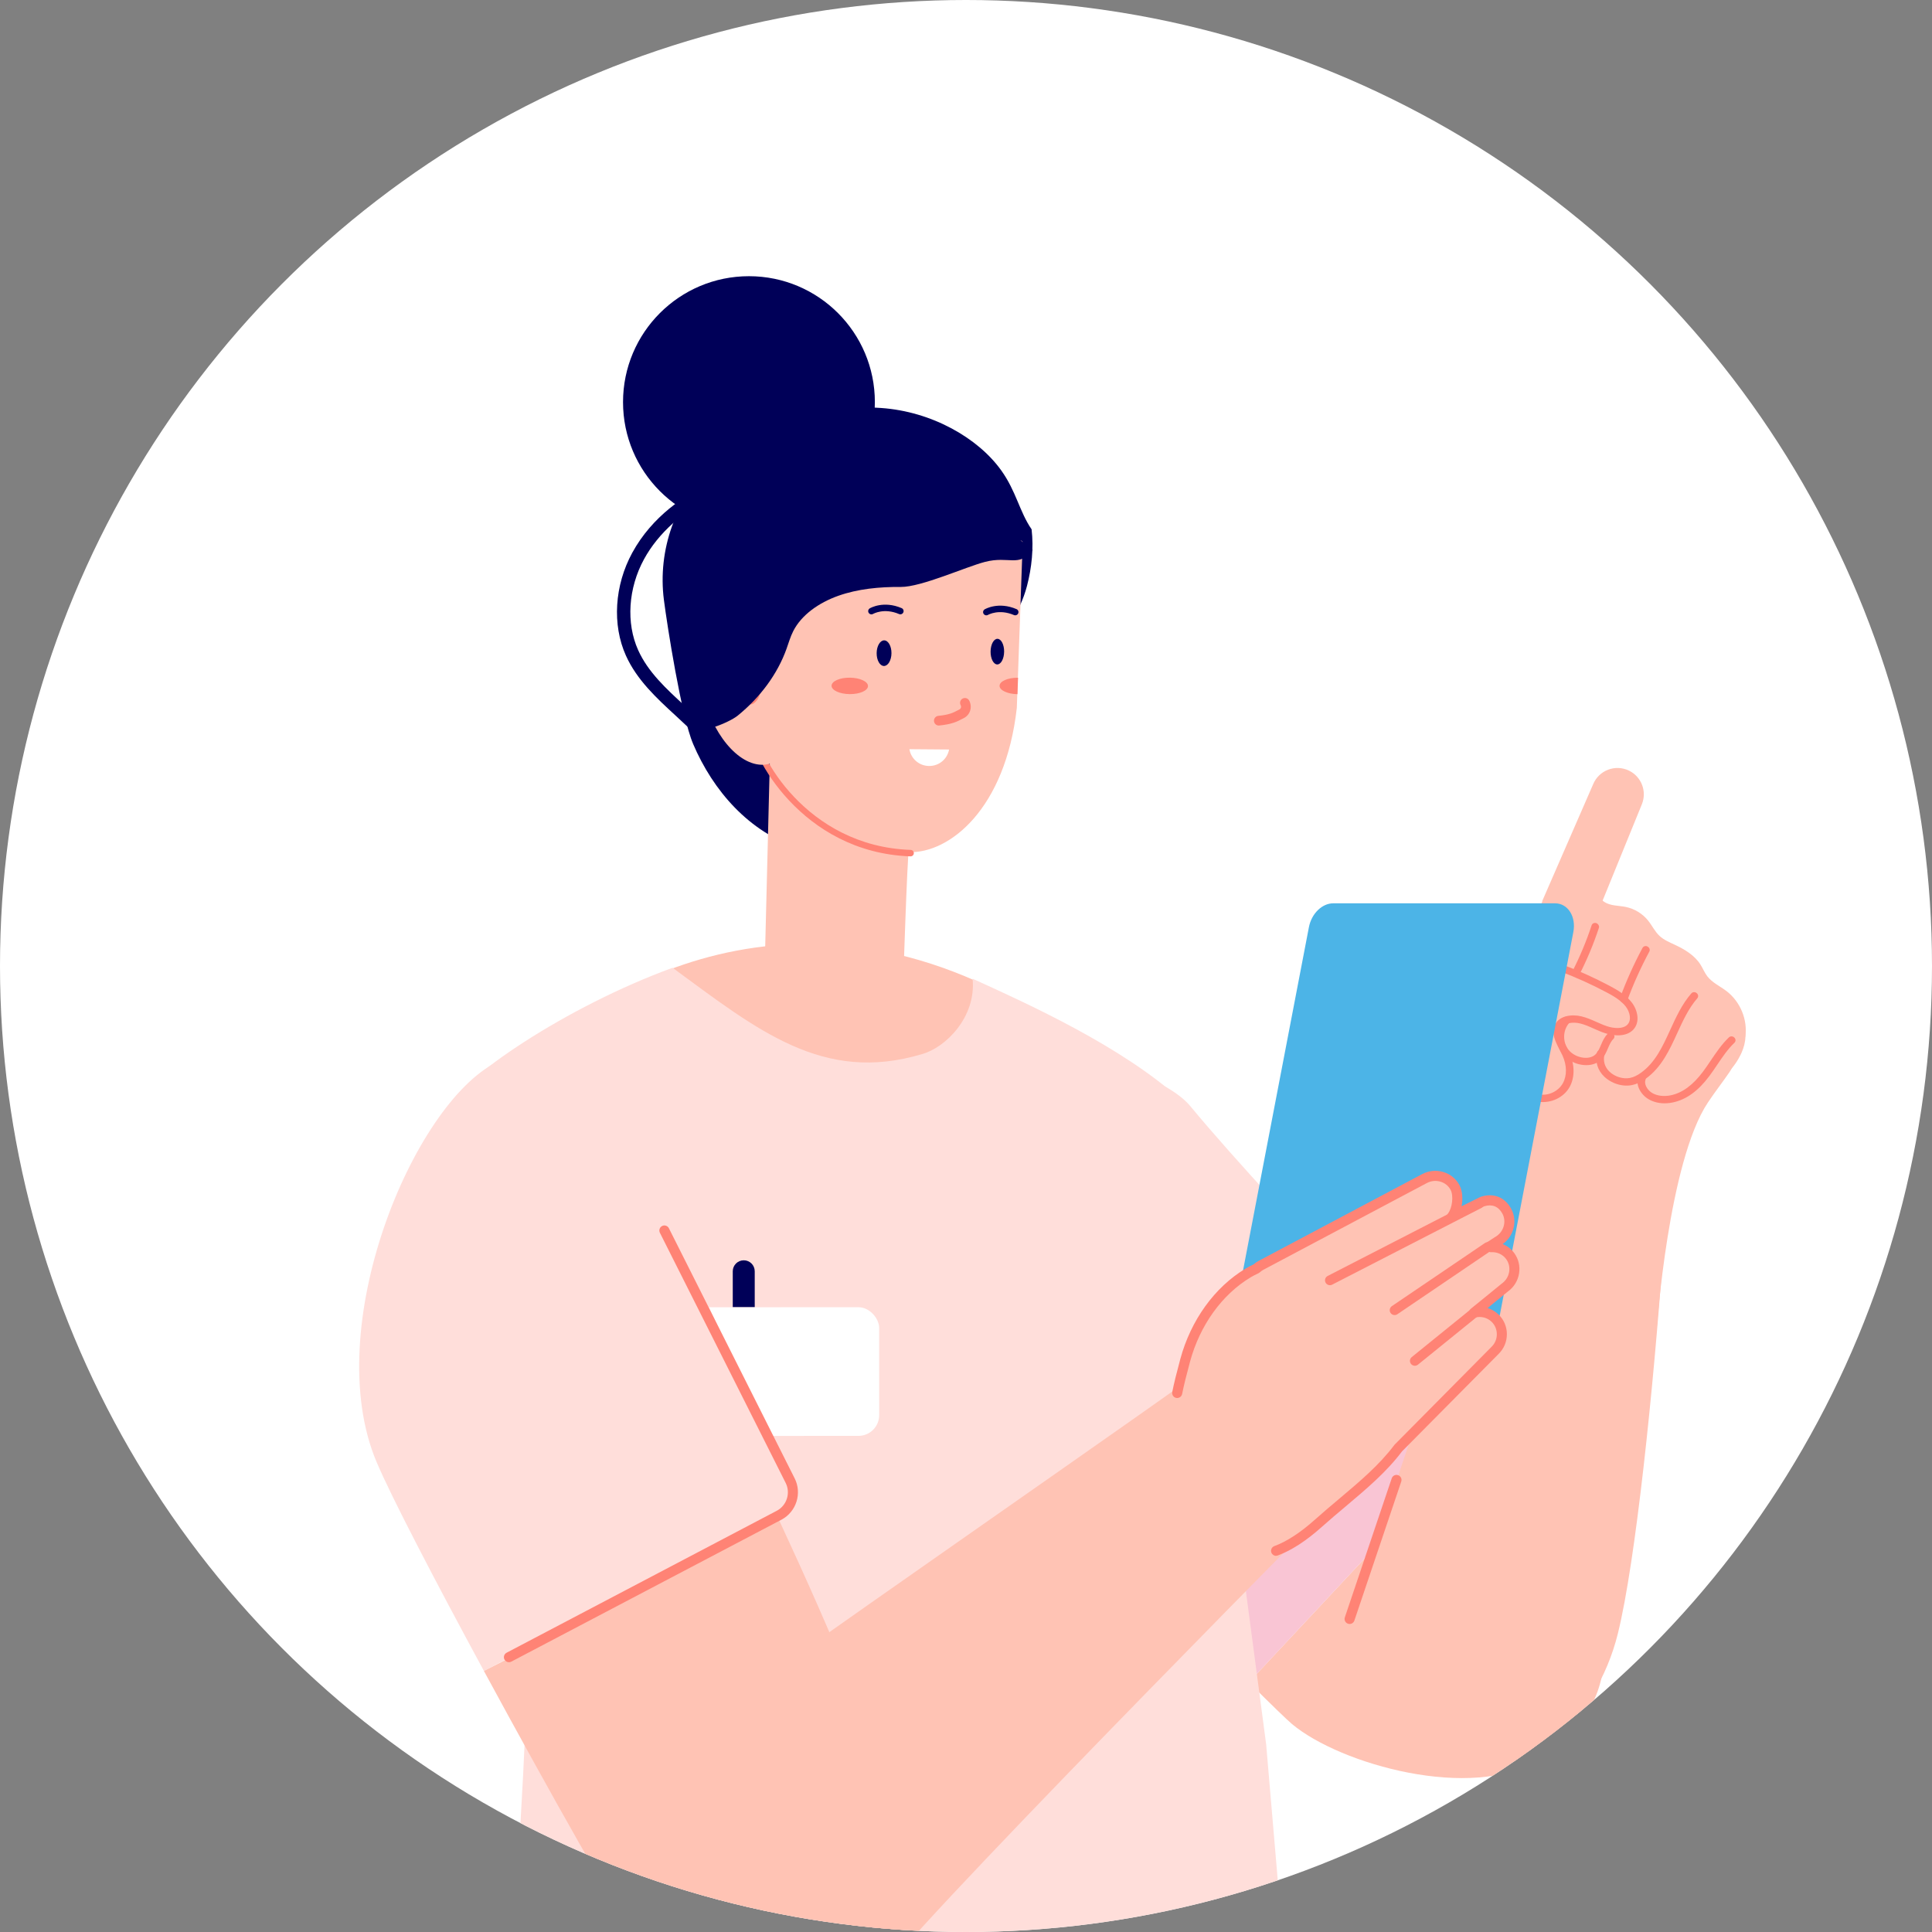
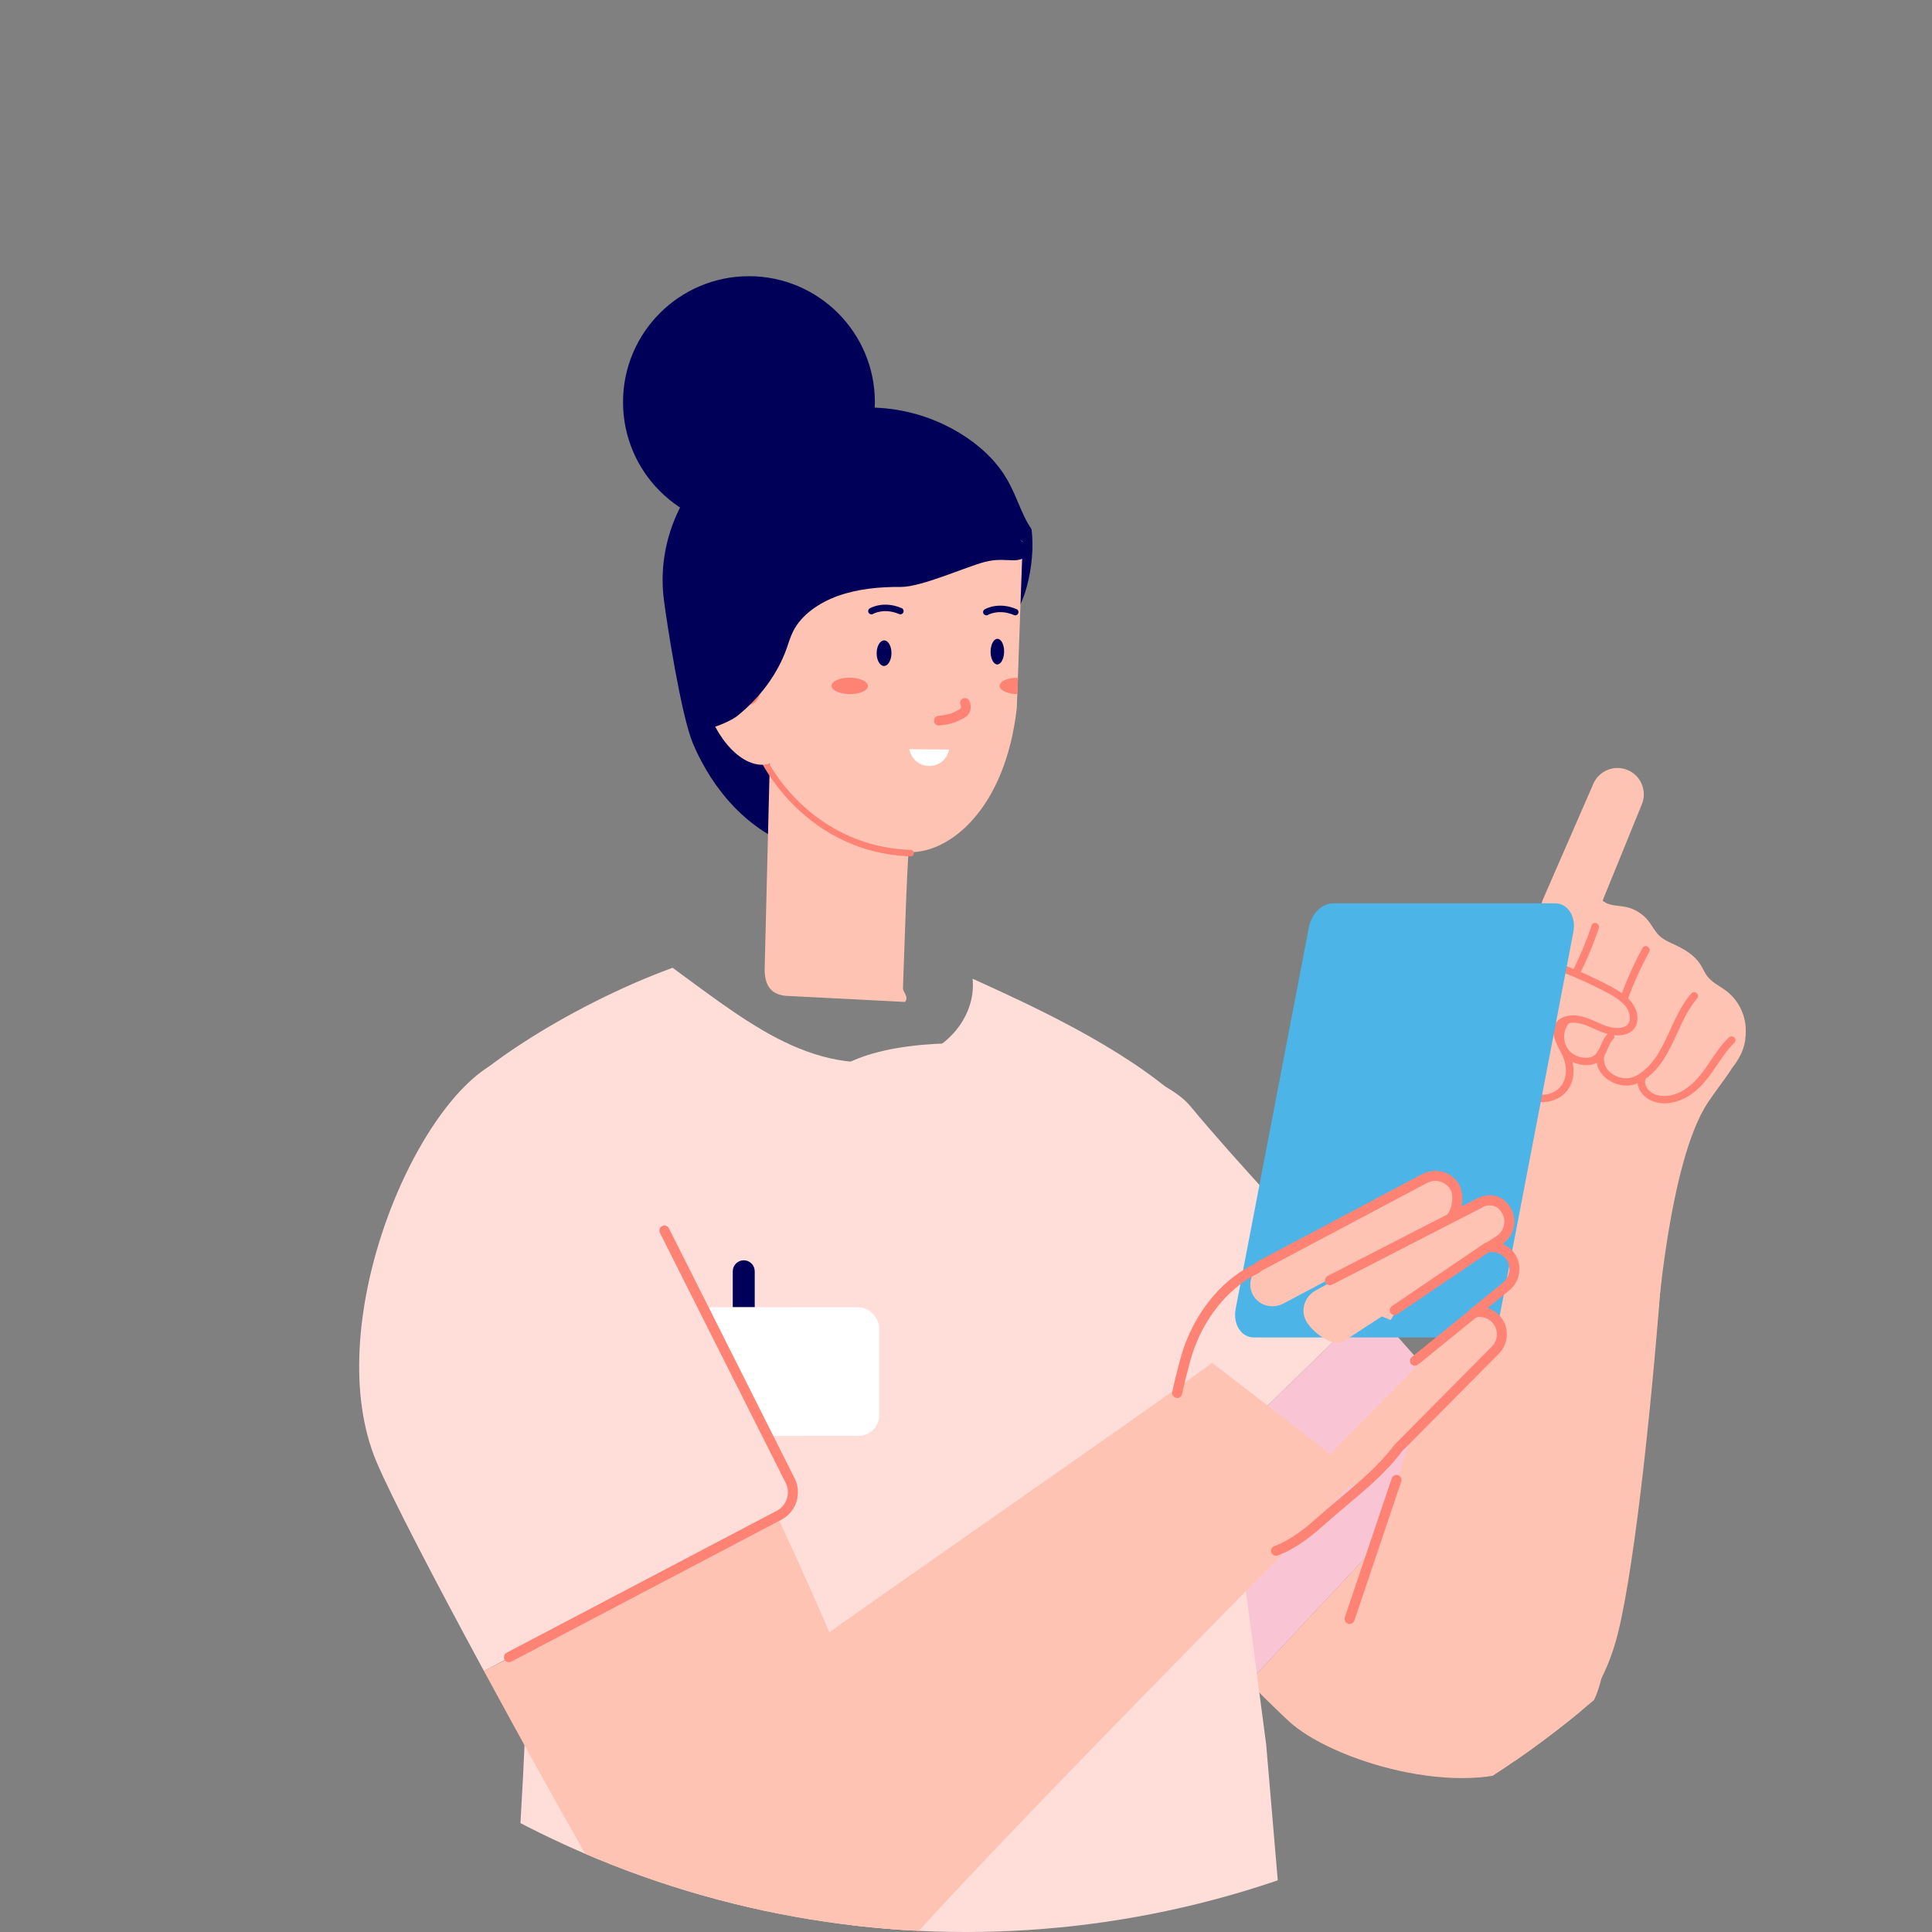
<svg xmlns="http://www.w3.org/2000/svg" id="_レイヤー_2" viewBox="0 0 102.54 102.54">
  <rect x="0" y="0" width="102.54" height="102.54" fill="#808080" stroke="none" />
  <defs>
    <style>.cls-1{fill:#ff8375;}.cls-2{fill:#ffdeda;}.cls-3{fill:#ffc3b4;}.cls-4{fill:#fff;}.cls-5{fill:#4cb4e7;}.cls-6{fill:#f9c5d4;}.cls-7{fill:#000058;}.cls-8{clip-path:url(#clippath);}</style>
    <clipPath id="clippath">
      <circle class="cls-4" cx="51.27" cy="51.27" r="51.27" />
    </clipPath>
  </defs>
  <g id="_レイヤー_1-2">
-     <circle class="cls-4" cx="51.27" cy="51.27" r="51.27" />
    <g class="cls-8">
      <path class="cls-3" d="M81.653,48.293c.162-.368.334-.75.65-1.0.321-.255.749-.337,1.161-.362.326-.02.675-.002.946.183.288.197.437.551.726.747.33.224.761.196,1.151.275.462.094.889.354,1.184.721.214.266.36.585.61.818.227.211.52.333.801.464.528.247,1.055.56,1.367,1.05.13.204.218.434.365.626.262.341.676.525,1.019.786.737.562,1.135,1.533.997,2.437-.555-.94-1.411-1.705-2.412-2.154-.685-.307-1.428-.467-2.117-.766-.637-.276-1.223-.67-1.718-1.156-.469-.46-.862-1.005-1.407-1.372s-1.322-.512-1.834-.112c-.572.446-1.547,4.386-2.791,3.372-.754-.615,1.041-3.963,1.302-4.558Z" />
      <path class="cls-3" d="M91.697,54.756c-.603-.881-1.297-1.718-2.176-2.486-.993-.868-2.288-1.918-3.657-2.742-1.536-.924-5.157.332-6.839,3.084-1.219,1.995-1.297,3.003-1.584,5.608l-1.201,7.513,11.692,4.758s.62-8.831,2.711-11.972c.385-.578.804-1.113,1.15-1.62.425-.623.375-1.454-.096-2.143Z" />
      <path class="cls-3" d="M83.045,47.659c.835-.404,9.141,6.238,9.344,6.519.372.515.277,1.17.044,1.692-.751,1.681-2.757,2.624-4.799,2.545-2.042-.079-4.073-1.067-5.654-2.435-1.415-1.224-2.493-3.125-1.749-4.761.247-.543.685-1.005.983-1.522.46-.797.937-1.606,1.829-2.038Z" />
      <path class="cls-1" d="M77.961,59.211c-.06-.025-.108-.076-.126-.141-.634-2.45-.153-5.057,1.288-6.972.35-.465.914-1.101,1.769-1.247.683-.117,1.397.102,2.068.356.836.316,1.665.69,2.463,1.113.413.22.881.487,1.191.897.313.415.438,1.039.073,1.43-.361.385-1.011.35-1.499.188-.205-.066-.402-.154-.594-.24-.249-.112-.481-.215-.726-.274-.378-.094-.835-.039-.974.247-.132.272.051.625.245.998.056.108.111.215.159.32.286.625.289,1.299.01,1.803-.312.563-.995.886-1.66.785-.116-.018-.192-.117-.182-.222.011-.105.11-.177.221-.161.504.077,1.023-.17,1.262-.601.223-.403.216-.952-.02-1.468-.045-.098-.097-.2-.15-.301-.218-.421-.465-.898-.252-1.335.237-.485.901-.568,1.419-.44.281.07.544.184.798.299.183.08.366.163.554.224.351.116.844.161,1.082-.092.225-.241.123-.667-.087-.946-.256-.339-.675-.578-1.047-.774-.782-.414-1.594-.78-2.412-1.091-.613-.232-1.261-.434-1.845-.333-.548.094-1.035.444-1.531,1.104-1.375,1.828-1.835,4.319-1.228,6.661.027.106-.039.206-.146.226-.041.007-.083.002-.12-.013Z" />
      <path class="cls-1" d="M83.559,56.403c-.243-.101-.458-.256-.614-.449-.458-.567-.446-1.395.027-1.927.071-.078.198-.081.285-.012.086.073.1.195.03.274-.35.393-.363,1.026-.029,1.44.181.223.487.381.803.41.256.024.475-.039.618-.176.131-.126.207-.305.288-.494.092-.214.186-.436.37-.612.077-.072.202-.072.286.009.081.078.085.201.009.274-.131.125-.208.305-.289.494-.091.214-.185.435-.368.611-.224.216-.553.315-.927.28-.169-.016-.334-.058-.488-.121Z" />
      <path class="cls-1" d="M86.106,53.207c-.103-.043-.157-.154-.121-.252.333-.903.734-1.793,1.19-2.644.051-.093.173-.133.271-.071.1.054.141.173.091.265-.449.837-.844,1.712-1.171,2.599-.037.099-.152.146-.257.105-.001-.001-.003-.001-.004-.002Z" />
      <path class="cls-1" d="M83.567,51.825c-.005-.002-.011-.005-.017-.008-.101-.052-.144-.17-.095-.264.401-.784.744-1.606,1.02-2.444.033-.1.146-.15.253-.113.097.04.166.15.133.25-.282.855-.632,1.694-1.042,2.494-.045.088-.156.123-.252.083Z" />
      <path class="cls-1" d="M85.674,57.484c-.187-.078-.362-.187-.511-.324-.387-.361-.507-.828-.404-1.291.023-.103.13-.164.239-.136.119.027.179.135.156.238-.073.328.002.659.281.919.281.261.712.392,1.071.322.188-.036.381-.126.587-.275.763-.548,1.147-1.389,1.555-2.281.307-.671.624-1.365,1.12-1.933.069-.079.194-.089.284-.014.087.071.102.194.032.274-.461.529-.767,1.199-1.064,1.847-.409.894-.832,1.819-1.672,2.422-.252.182-.494.293-.739.34-.304.059-.635.017-.935-.108Z" />
      <path class="cls-1" d="M87.683,58.432c-.067-.028-.131-.06-.193-.097-.404-.241-.711-.756-.529-1.201.04-.097.167-.151.261-.096.105.045.156.16.116.257-.091.22.069.547.349.714.258.154.623.2.99.123.616-.129,1.175-.54,1.71-1.256.143-.191.277-.39.41-.588.285-.423.58-.861.965-1.23.076-.073.203-.071.286.009.081.078.085.2.009.274-.357.342-.629.745-.917,1.172-.136.203-.273.406-.42.601-.59.791-1.223,1.248-1.934,1.397-.396.084-.78.055-1.105-.08Z" />
      <circle class="cls-7" cx="39.75" cy="21.342" r="6.683" />
      <path class="cls-2" d="M43.995,57.064c3.741-3.221,16.664-1.39,19.183,1.647,2.524,3.043,6.005,6.693,9.537,10.6l-13.364,12.995c-5.052-5.122-10.466-10.655-11.474-11.677-2.644-2.682-7.438-10.504-3.882-13.565Z" />
      <path class="cls-3" d="M83.214,82.21c1.657,2.648,3.964,7.658-1.581,11.189-3.469,2.209-10.489.257-13.059-1.895-.277-.232-1.11-1.042-2.292-2.217l12.332-13.194c1.904,2.294,3.529,4.403,4.6,6.116Z" />
      <path class="cls-6" d="M59.351,82.306l13.364-12.995c.763.845,1.529,1.701,2.288,2.566,1.265,1.442,2.487,2.862,3.612,4.217l-12.332,13.194c-1.76-1.75-4.296-4.309-6.932-6.981Z" />
      <path class="cls-3" d="M79.037,64.099c-2.399,7.072-5.599,16.335-6.318,18.876-.83,2.93.632,9.662,4.03,10.611,4.174,1.166,7.967-2.263,9.114-6.868.954-3.829,1.9-13.132,2.396-20.08l-9.223-2.538Z" />
      <path class="cls-7" d="M36.782,39.474c1.066,2.502,2.981,4.697,5.63,5.547,2.687.862,5.749.175,7.62-1.995.984-1.141,1.575-2.642,1.65-4.143.075-1.503-.02-2.844.835-4.156.792-1.216,1.611-2.178,1.989-3.625.255-.978.36-2.006.246-3.008-.652-.95-.815-2.022-1.621-3.141-1.228-1.705-3.669-3.113-6.373-3.3-7.718-.533-12.203,4.882-11.521,10.191.168,1.31.924,6.169,1.547,7.631Z" />
      <path class="cls-4" d="M50.979,50.524c.011.028.002.012-.006-.004l.006.004Z" />
-       <path class="cls-3" d="M49.953,56.087c1.193-.345,2.669-1.699,2.476-3.73-6.54-3.121-12.435-2.612-17.016-.852,4.303,3.317,9.297,6.82,14.54,4.582Z" />
      <path class="cls-2" d="M27.842,92.582c.569-15.852-4.049-33.708-4.11-33.712.689-1.628,6.296-5.432,11.965-7.506,4.519,3.317,7.989,6.154,13.238,4.582,1.253-.345,2.888-1.97,2.685-4.001,2.931,1.332,7.933,3.592,11.056,6.434l4.525,34.203,2.232,26.154c.195,1.079-.633,2.073-1.73,2.075l-41.609.094c-.664.002-1.106-.685-.827-1.287,1.339-2.89,2.505-25.101,2.574-27.036Z" />
      <path class="cls-7" d="M52.683,30.659c.076.253.1.52.081.795-.122-.344-.282-.67-.462-.984.161.069.287.134.381.189Z" />
      <path class="cls-3" d="M40.584,51.358c-.024.965.348,1.497,1.314,1.505l6.131.314c.236-.255-.112-.519-.103-.735,0,0,.236-7.215.306-7.213,2.171.068,5.13-2.294,5.735-7.657l.313-8.806c-.098-.344-2.147.371-2.292.058-.605-.319-3.073-1.388-5.605-1.167-2.079.182-4.207,1.295-4.822,1.773-1.471,1.14-.897,9.73-.429,9.995l-.25.013-.297,11.919Z" />
      <path class="cls-4" d="M48.266,39.763c.083.498.507.886,1.046.891.539.004.969-.378,1.06-.874l-2.106-.017Z" />
      <path class="cls-7" d="M52.348,32.659c-.058-.001-.115-.031-.147-.084-.048-.081-.021-.186.06-.234.029-.018.73-.424,1.69-.012.087.037.128.138.09.225-.037.087-.139.127-.225.09-.793-.338-1.357-.021-1.381-.008-.028.016-.058.024-.088.023Z" />
      <path class="cls-7" d="M46.249,32.607c-.058-.001-.114-.03-.146-.084-.049-.081-.022-.187.06-.235.029-.018.73-.424,1.691-.012.087.037.128.138.09.225-.037.087-.139.127-.225.09-.802-.343-1.374-.011-1.38-.008-.028.017-.059.024-.089.024Z" />
      <path class="cls-1" d="M48.328,45.451c-5.817-.199-8.529-5.46-8.519-6.734.001-.095.078-.171.173-.17s.171.078.17.173c-.01,1.208,2.596,6.197,8.183,6.388.095.003.169.083.166.177-.003.093-.08.167-.173.166Z" />
      <path class="cls-1" d="M49.825,38.508c-.13-.001-.24-.1-.254-.232-.014-.142.089-.268.231-.282.573-.057.787-.168.993-.276l.122-.062c.05-.024.072-.064.082-.092.015-.045.01-.094-.014-.139-.067-.126-.019-.282.107-.348.125-.067.281-.019.348.106.088.167.106.363.048.54-.057.174-.18.315-.346.396l-.109.055c-.238.124-.507.264-1.18.332-.009.001-.019.001-.028.001Z" />
      <path class="cls-7" d="M47.314,34.67c-.003.376-.182.678-.399.677s-.39-.308-.387-.683c.003-.376.182-.678.399-.677.217.002.39.308.387.683Z" />
      <path class="cls-7" d="M53.293,34.588c-.003.376-.167.679-.365.677-.198-.002-.357-.308-.353-.683.003-.375.167-.679.365-.677.198.002.357.307.354.683Z" />
      <path class="cls-3" d="M42.157,36.849c.328,2.214-.514,3.884-1.879,3.731-1.366-.153-2.738-2.072-3.066-4.286-.328-2.214.514-3.884,1.879-3.731,1.366.153,2.738,2.072,3.066,4.286Z" />
      <path class="cls-1" d="M39.838,37.386c-.083-.001-.164-.042-.213-.116-.078-.119-.045-.278.074-.356.072-.047.123-.135.136-.233.013-.099-.012-.191-.068-.255-.094-.106-.085-.269.021-.363.106-.093.269-.085.363.022.156.175.226.417.194.664-.033.249-.166.466-.363.596-.044.029-.094.043-.143.042Z" />
      <path class="cls-7" d="M41.744,34.435c.113-.315.203-.636.357-.939.432-.853,1.349-1.504,2.387-1.873,1.038-.369,2.19-.48,3.323-.471,1.084.008,3.432-1.06,4.463-1.329,1.29-.336,1.791.314,2.52-.617.058-.073-.655-.513-.688-.596-.033-.083-.143-.126-.243-.158-1.903-.607-4.455-2.513-6.489-2.38-2.487.163-4.622,2.473-6.546,3.764-.698.468-1.286,1.037-1.806,1.639-.236.273-1.137-.136-1.317.164-.626,1.047-1.149,2.933-1.198,4.099-.035.845.013,1.71.103,2.555.101.95,2.098.049,2.534-.304,1.212-.983,2.121-2.215,2.601-3.555Z" />
      <path class="cls-1" d="M46.068,36.412c-.002.241-.437.433-.97.428-.534-.005-.965-.204-.963-.445.002-.241.437-.433.97-.428.534.005.965.204.963.445Z" />
      <path class="cls-1" d="M54.022,35.971c-.534-.005-.969.187-.971.428-.002.239.422.436.95.444l.032-.872c-.004-0-.008-.001-.012-.001Z" />
-       <path class="cls-7" d="M38.538,40.868c-.127,0-.25-.068-.314-.188-.555-1.033-1.429-1.837-2.354-2.688-1.015-.933-2.065-1.898-2.649-3.195-.739-1.638-.609-3.732.339-5.465,1.058-1.936,2.799-3.061,4.073-3.664.178-.084.39-.008.474.17.084.178.008.39-.17.474-1.666.789-2.999,1.982-3.753,3.362-.843,1.541-.963,3.392-.314,4.831.525,1.163,1.475,2.038,2.482,2.963.928.853,1.888,1.736,2.5,2.875.093.173.028.389-.145.482-.054.029-.111.042-.168.042Z" />
      <path class="cls-5" d="M79.618,69.72l3.887-20.254c.157-.817-.292-1.523-.968-1.523h-11.777c-.593,0-1.152.548-1.29,1.265l-3.887,20.254c-.157.817.292,1.523.968,1.523h11.777c.593,0,1.152-.548,1.29-1.265Z" />
      <path class="cls-3" d="M81.843,47.847l2.713-6.225c.309-.743,1.18-1.073,1.903-.72.662.322.96,1.103.682,1.785l-2.135,5.239-3.164-.079Z" />
      <rect class="cls-4" x="33.006" y="69.383" width="13.655" height="6.828" rx="1.101" ry="1.101" transform="translate(79.682 145.585) rotate(179.989)" />
      <path class="cls-7" d="M38.892,69.372l1.165-0-0-1.9c-0-.322-.261-.583-.583-.582s-.583.261-.583.583l0,1.9Z" />
      <path class="cls-1" d="M71.63,86.192c-.028,0-.057-.005-.085-.014-.14-.047-.215-.199-.168-.338l2.488-7.378c.047-.14.198-.215.338-.168.14.047.215.199.168.338l-2.488,7.378c-.038.112-.142.182-.253.182Z" />
      <path class="cls-2" d="M19.988,77.599c-3.018-7.14,1.942-18.989,6.351-21.212,4.19-2.113,8.626,6.912,10.091,10.382.812,1.922,3.575,7.542,6.114,13.022l-16.859,8.896c-2.585-4.77-4.915-9.239-5.696-11.087Z" />
      <path class="cls-3" d="M41.345,80.669c.73,1.577,1.442,3.142,2.084,4.604,2.763,6.296,2.302,6.018,2.879,7.858,1.004,3.197,3.458,9.509.088,11.868-5.385,3.77-10.662.689-12.474-1.856-1.086-1.525-4.628-7.796-8.238-14.456l15.66-8.017Z" />
      <path class="cls-3" d="M64.318,72.318c-.449.51-25.49,17.795-28.231,20l11.031,12.062c3.089-3.918,25.022-26.026,25.022-26.027l-7.822-6.035Z" />
-       <path class="cls-3" d="M75.106,75.463c.46-1.011.802-1.924.67-2.813-.102-.688-.469-1.36-.882-1.831-1.063-1.211-2.313-2.244-3.722-3.075-1.293-.762-3.04-1.316-4.838-.239-1.738,1.041-2.86,2.858-3.344,4.643-.915,3.385-.712,3.724.195,6.441,1.136,3.403,3.15,5.535,6.878,2.199,1.918-1.717,4.042-3.127,5.041-5.326Z" />
      <path class="cls-3" d="M68.113,69.187l8.683-4.607c.588-.312.822-1.036.518-1.608-.303-.572-1.032-.785-1.621-.473l-8.683,4.607c-.588.312-.822,1.035-.519,1.608.303.572,1.032.785,1.621.473Z" />
      <path class="cls-3" d="M71.285,71.204l8.278-5.368c.583-.32.806-1.047.494-1.615-.311-.568-1.044-.771-1.627-.45l-8.613,4.727c-.584.32-.806,1.047-.495,1.615.311.568,1.378,1.411,1.962,1.091Z" />
-       <path class="cls-3" d="M72.422,74.421l7.537-6.141c.539-.386.669-1.134.29-1.662-.38-.528-1.132-.645-1.67-.259l-7.953,5.695c-.539.386-.669,1.134-.289,1.662.38.528,1.548,1.09,2.086.705Z" />
      <path class="cls-3" d="M72.612,78.506l6.842-6.905c.464-.468.462-1.227-.004-1.687-.466-.46-1.226-.454-1.689.014l-6.842,6.906c-.463.468-.462,1.227.004,1.687.466.461,1.226.455,1.689-.014Z" />
      <path class="cls-3" d="M74.181,69.47s-1.017.319-.439-.449l-.84.125.249.636.651.28.379-.592Z" />
      <path class="cls-1" d="M78.754,63.912c-.009.084-.059.162-.14.204l-7.911,4.067c-.128.066-.284.015-.35-.112-.065-.128-.015-.284.112-.35l7.911-4.067c.128-.066.284-.015.35.112.024.047.033.097.027.146Z" />
      <path class="cls-1" d="M79.218,66.214c-.008.073-.046.142-.111.187l-4.942,3.351c-.118.081-.28.051-.361-.067-.081-.119-.051-.28.067-.362l4.942-3.351c.118-.081.28-.051.361.067.036.053.051.115.044.175Z" />
      <path class="cls-1" d="M78.789,69.494c-.012.056-.042.108-.09.147l-3.443,2.789c-.112.09-.275.073-.366-.038-.091-.112-.074-.275.038-.366l3.443-2.789c.112-.09.275-.073.366.038.052.064.068.144.052.219Z" />
      <path class="cls-1" d="M67.728,82.576c-.109,0-.211-.067-.251-.175-.051-.138.02-.292.159-.343.66-.243,1.387-.717,2.162-1.411.416-.372.845-.734,1.26-1.083,1.106-.931,2.151-1.811,2.941-2.866.007-.01.015-.019.024-.028l5.152-5.2c.174-.176.27-.409.269-.658-.001-.248-.097-.48-.271-.652-.227-.225-.554-.313-.874-.232-.121.03-.247-.028-.303-.14-.056-.112-.027-.247.07-.326l1.635-1.332c.219-.158.355-.376.396-.624.04-.241-.015-.481-.155-.675-.181-.252-.481-.391-.803-.371-.131.008-.252-.083-.278-.215-.056-.121-.017-.261.095-.334l.373-.242c.238-.131.4-.33.473-.569.072-.236.049-.483-.067-.694-.205-.374-.544-.51-.955-.384-.732.357-1.613.806-1.613.806-.113.058-.25.028-.329-.071-.079-.098-.078-.239.002-.337.239-.29.317-.954.15-1.268-.11-.209-.298-.362-.53-.433-.243-.075-.503-.05-.73.071l-8.683,4.607c-.061.032-.121.076-.19.138-.02.018-.043.033-.067.044-.156.072-.286.139-.408.212-1.524.913-2.699,2.547-3.223,4.484-.199.736-.328,1.263-.418,1.71-.029.144-.17.236-.315.209-.144-.029-.238-.17-.209-.315.092-.458.224-.996.426-1.744.56-2.069,1.823-3.819,3.464-4.803.13-.078.265-.149.424-.223.09-.078.176-.137.265-.184l8.682-4.607c.353-.188.757-.227,1.137-.11.368.113.668.36.845.694.158.298.19.726.112,1.121.3-.15.661-.331.99-.491.011-.006.023-.01.035-.014.671-.216,1.269.02,1.604.63.186.338.225.731.11,1.107-.097.315-.291.585-.556.774.246.1.461.266.62.488.223.311.311.692.248,1.074-.064.389-.277.731-.599.961l-1.071.873c.221.067.424.186.594.354.276.273.429.639.43,1.03.001.391-.15.758-.424,1.035l-5.14,5.186c-.825,1.097-1.888,1.993-3.013,2.94-.412.347-.838.706-1.248,1.072-.826.739-1.611,1.248-2.334,1.514-.03.011-.062.016-.092.016Z" />
      <path class="cls-1" d="M27.012,88.222c-.096,0-.189-.052-.237-.143-.069-.13-.018-.292.112-.361l14.342-7.536c.528-.279.74-.941.471-1.475l-6.677-13.279c-.066-.132-.013-.292.119-.359.131-.067.292-.013.359.119l6.677,13.279c.398.792.085,1.773-.699,2.188l-14.342,7.536c-.04.021-.082.031-.124.031Z" />
    </g>
  </g>
</svg>